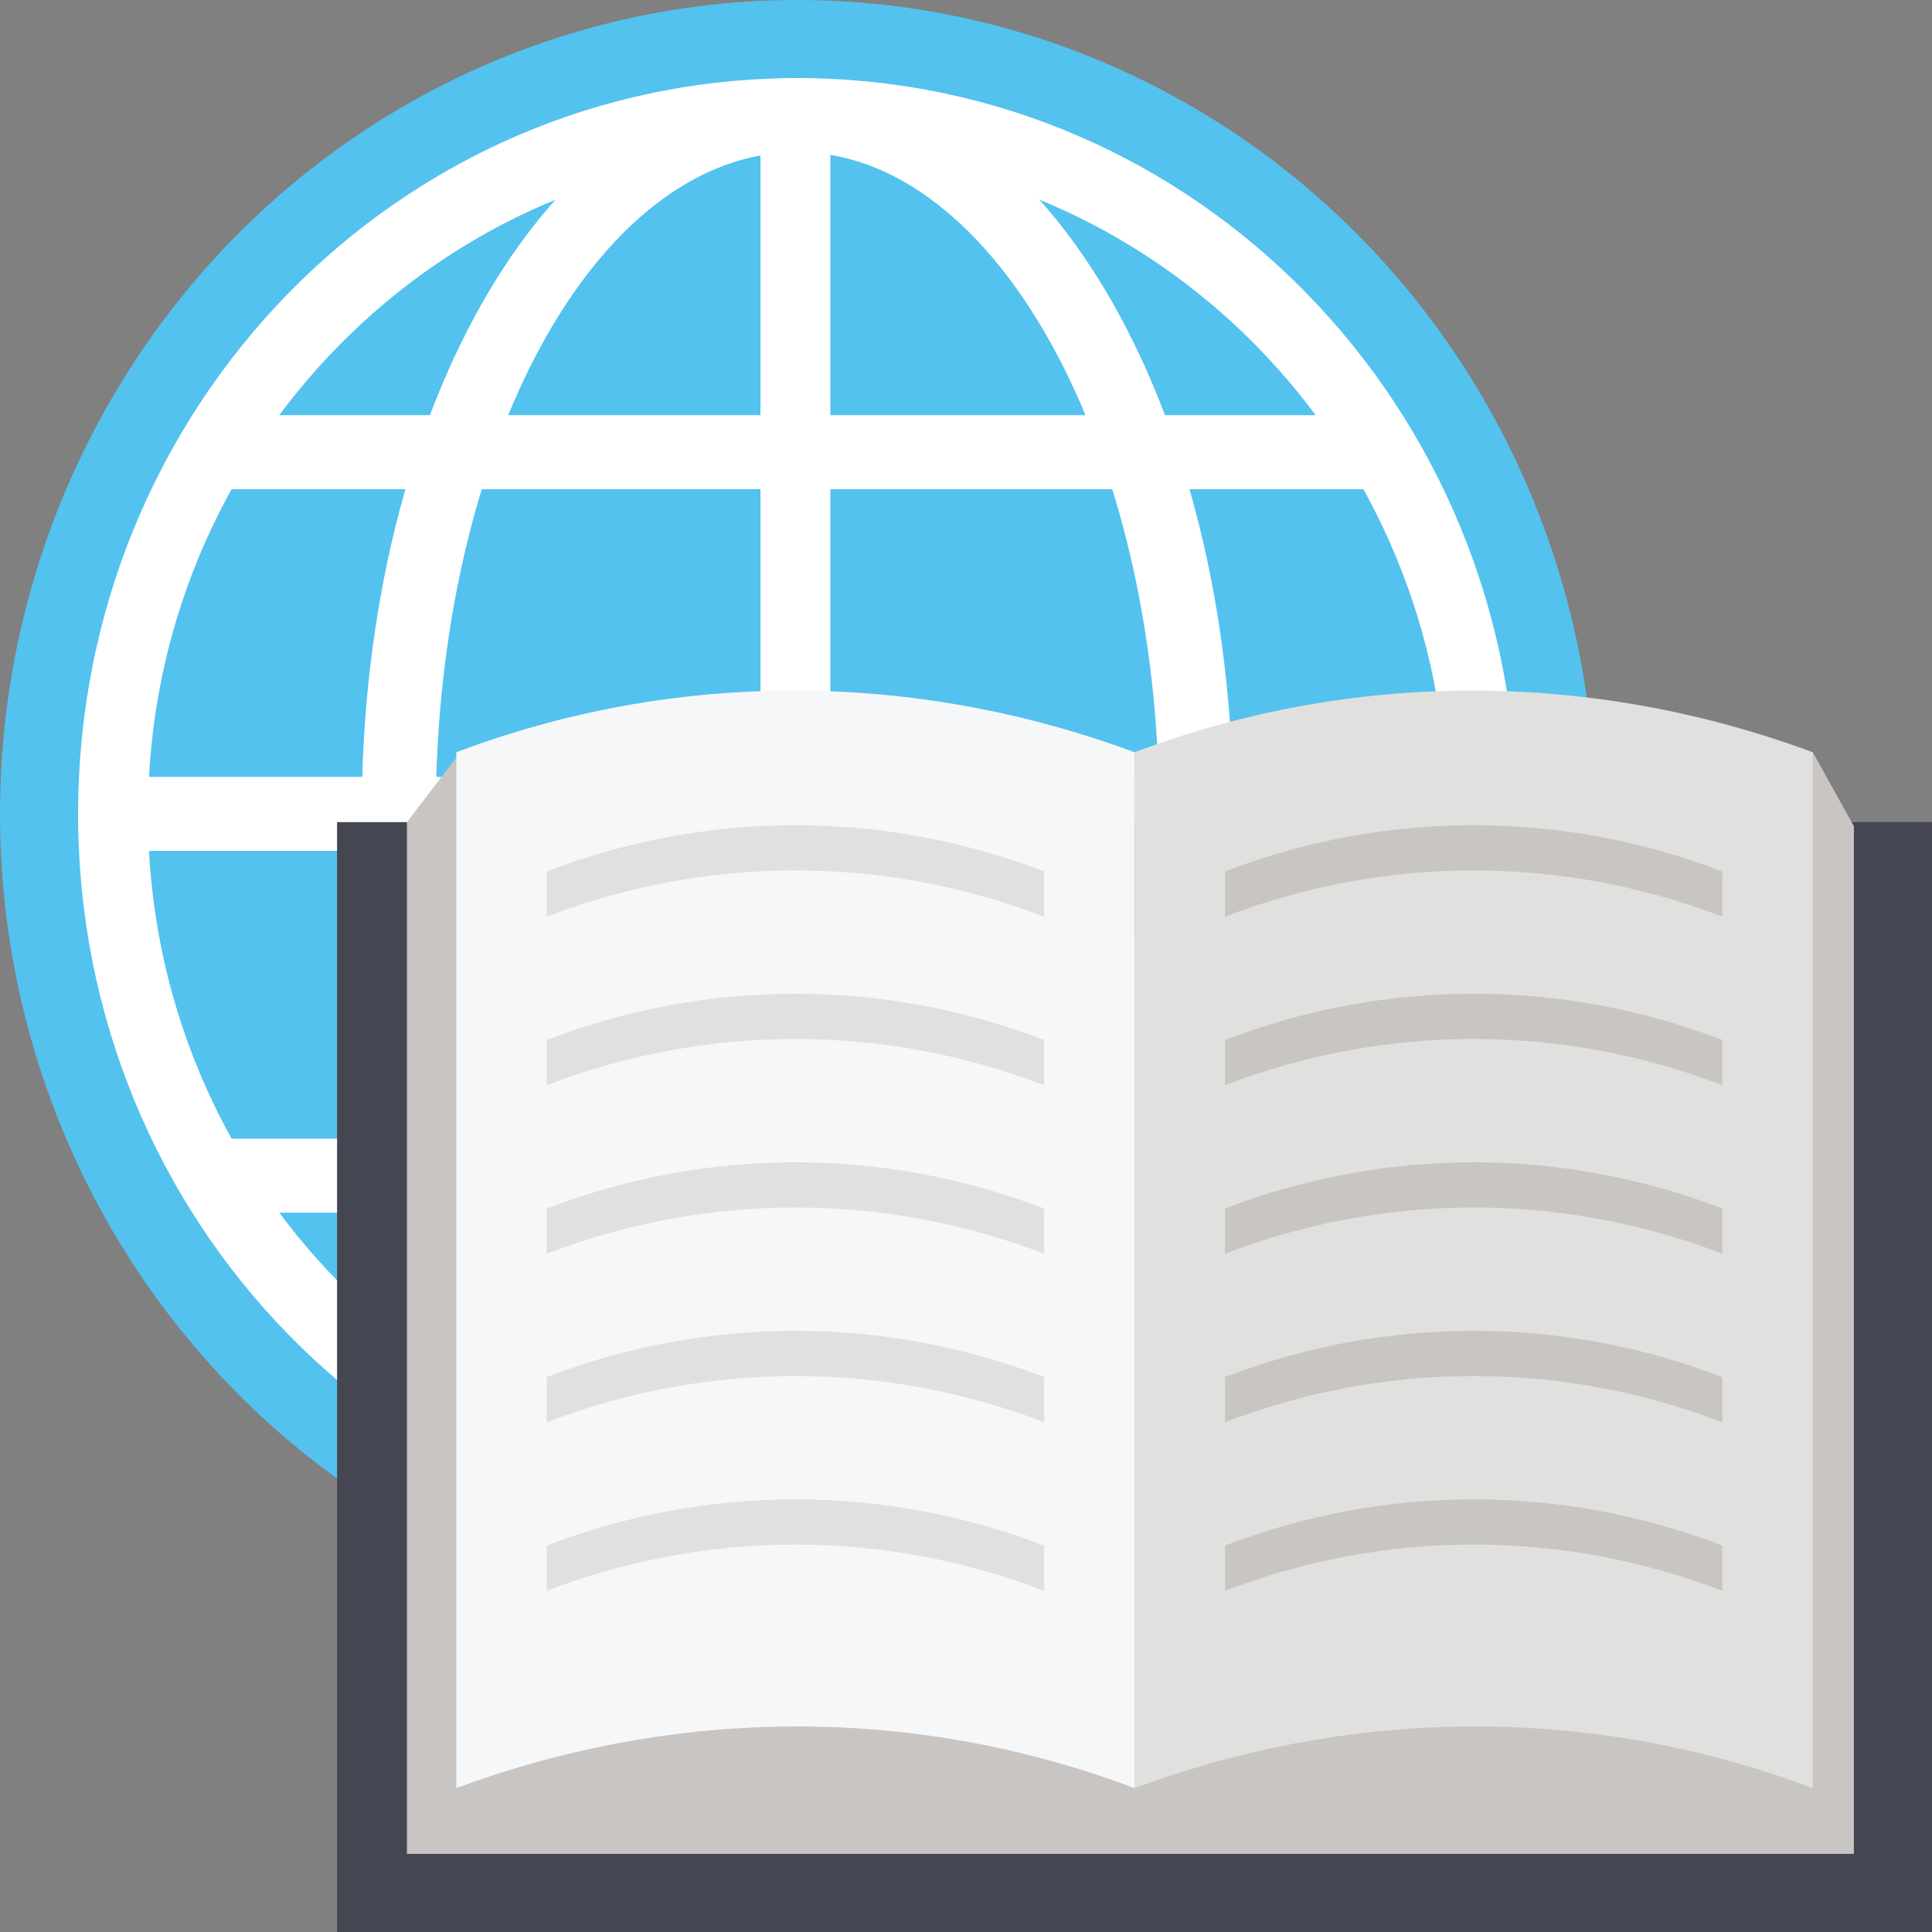
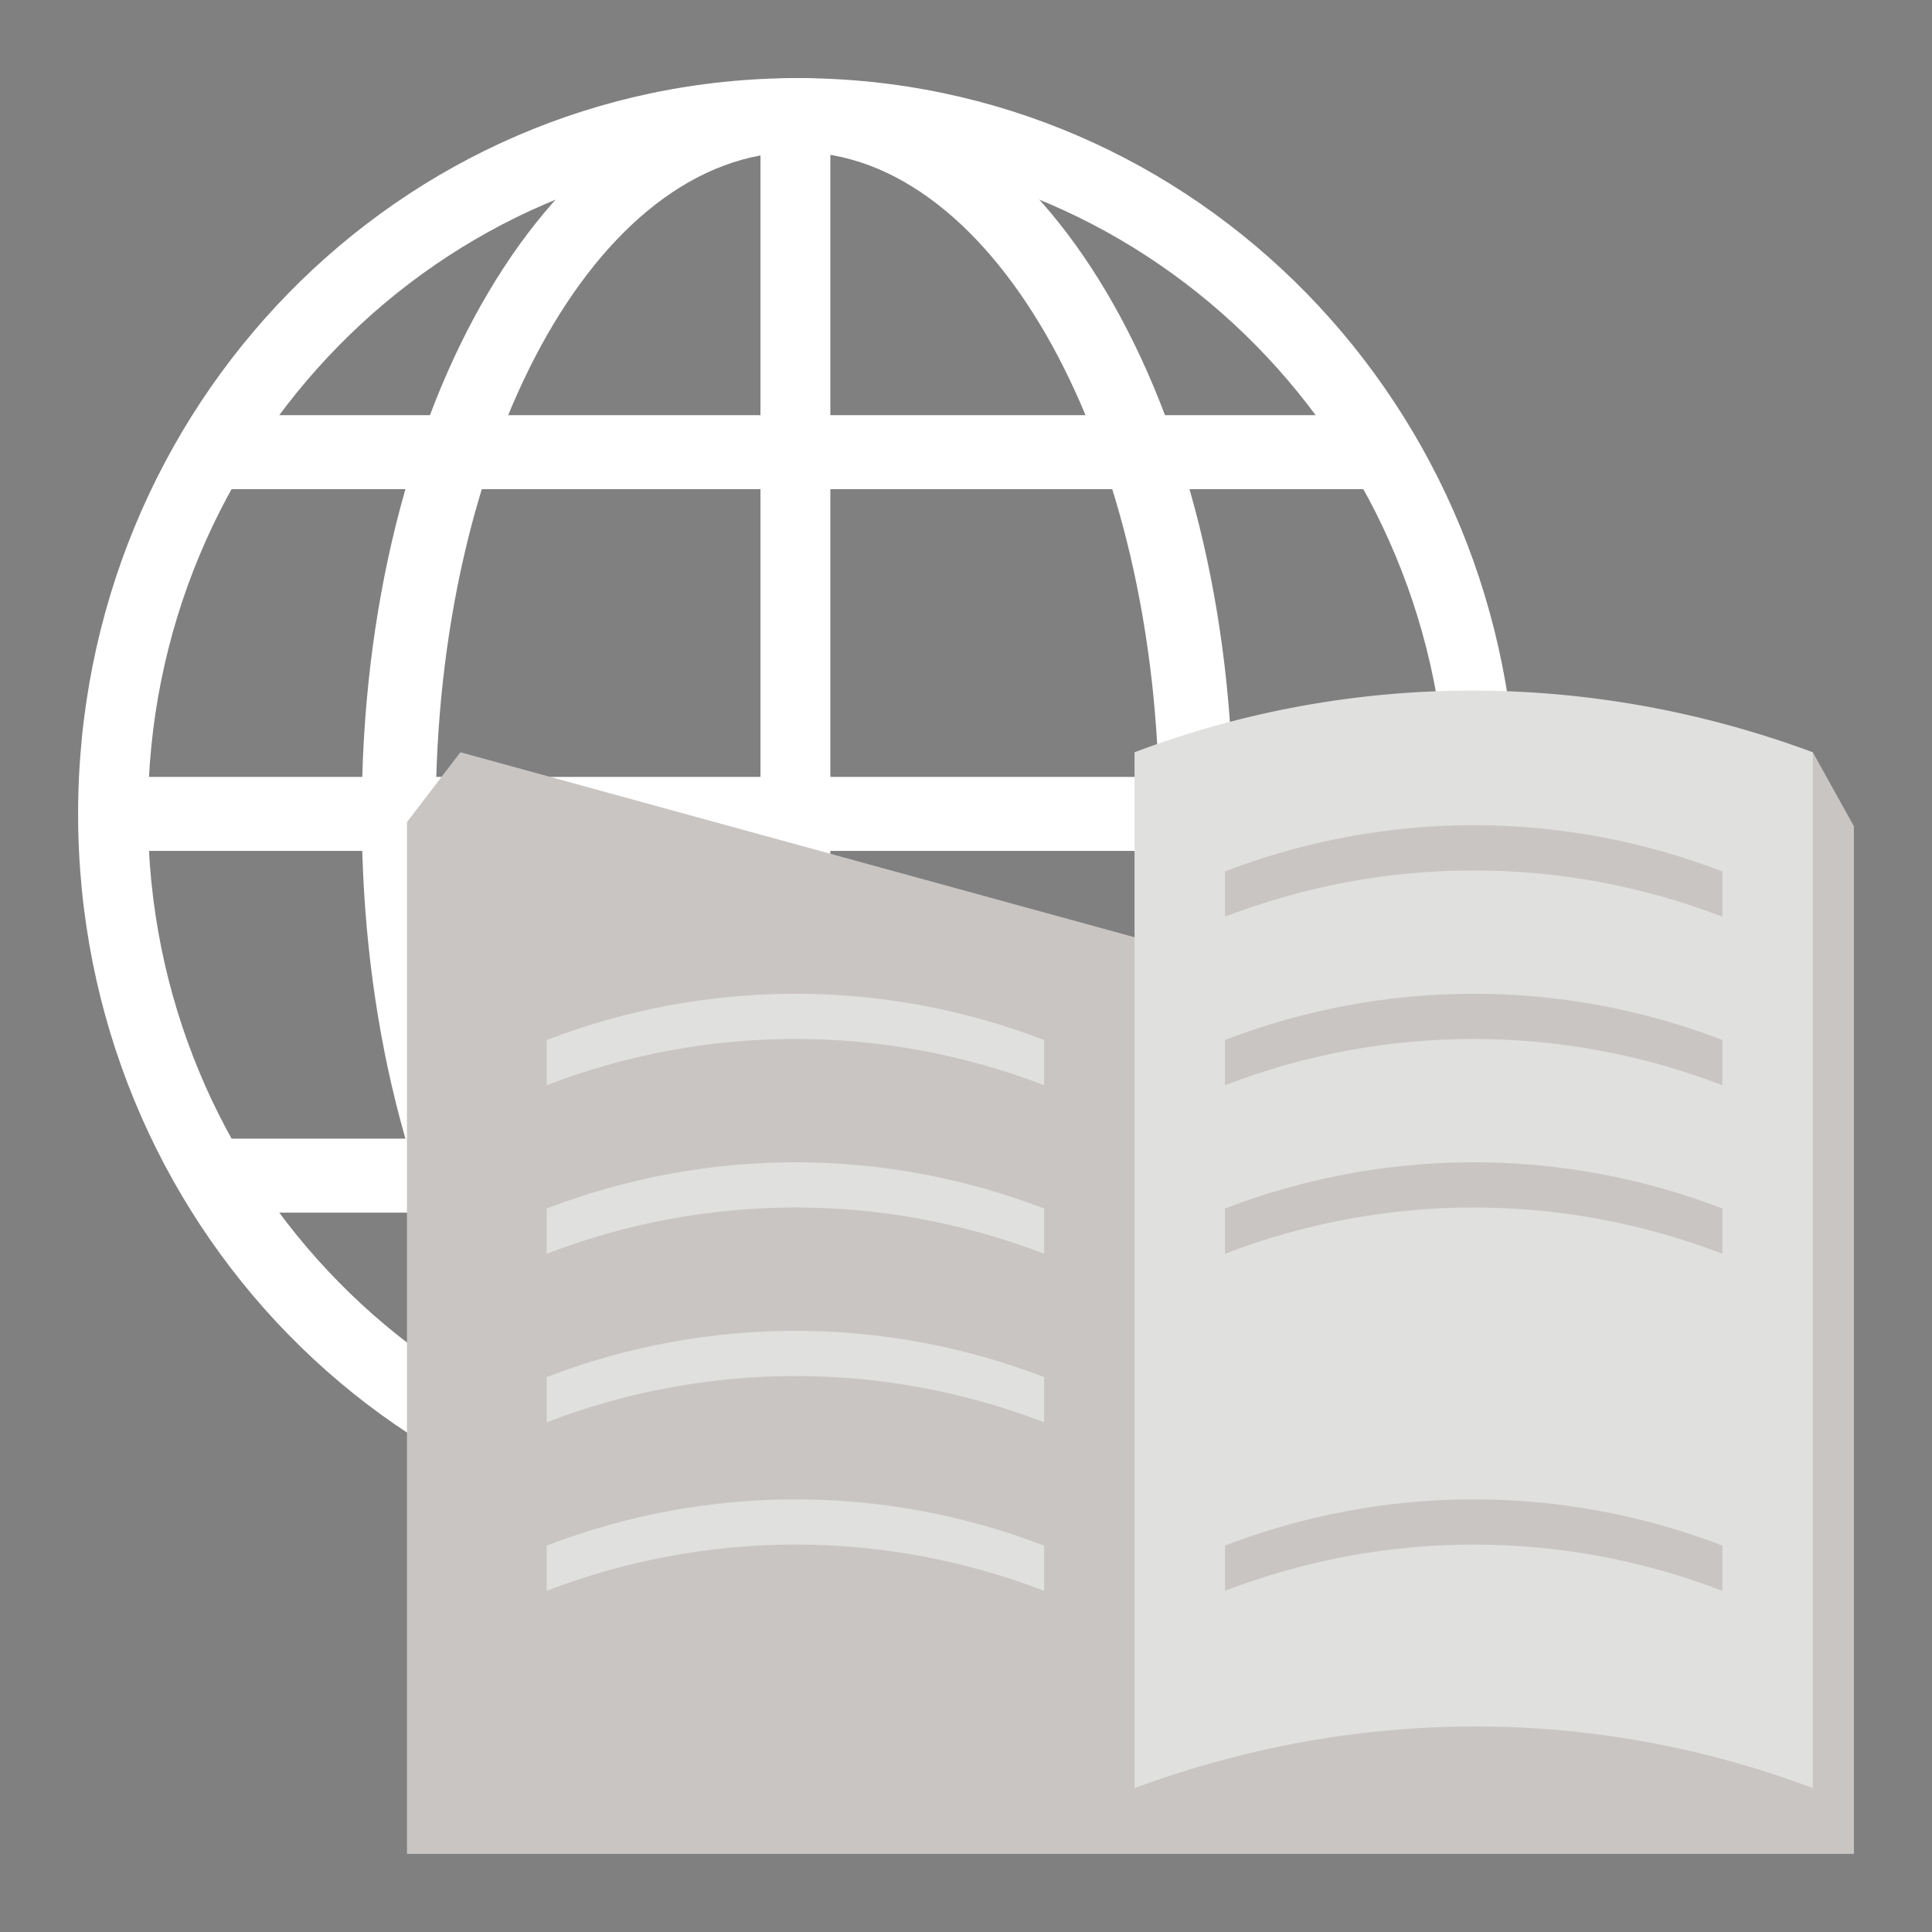
<svg xmlns="http://www.w3.org/2000/svg" version="1.1" id="Layer_1" viewBox="0 0 501.333 501.333" xml:space="preserve">
  <rect x="0" y="0" width="501.333" height="501.333" fill="#808080" stroke="none" />
-   <ellipse style="fill:#53C2EF;" cx="206.933" cy="211.2" rx="206.933" ry="211.2" />
  <g>
    <path style="fill:#FFFFFF;" d="M206.933,402.133c-103.467,0-186.667-85.333-186.667-190.933s83.2-190.933,186.667-190.933   S393.6,105.6,393.6,211.2S309.333,402.133,206.933,402.133z M206.933,39.467c-92.8,0-168.533,76.8-168.533,171.733   s75.733,171.733,168.533,171.733s168.533-76.8,168.533-171.733S299.733,39.467,206.933,39.467z" />
    <path style="fill:#FFFFFF;" d="M206.933,402.133C144,402.133,93.867,317.867,93.867,211.2S144,20.267,206.933,20.267   S320,104.533,320,211.2S269.867,402.133,206.933,402.133z M206.933,39.467c-52.267,0-93.867,76.8-93.867,171.733   s42.667,171.733,93.867,171.733S300.8,306.133,300.8,211.2S258.133,39.467,206.933,39.467z" />
    <rect x="197.333" y="30.933" style="fill:#FFFFFF;" width="18.133" height="360.533" />
    <rect x="55.467" y="107.733" style="fill:#FFFFFF;" width="302.933" height="19.2" />
    <rect x="29.867" y="201.6" style="fill:#FFFFFF;" width="353.067" height="19.2" />
    <rect x="55.467" y="295.467" style="fill:#FFFFFF;" width="302.933" height="19.2" />
  </g>
-   <rect x="87.467" y="213.333" style="fill:#444652;" width="413.867" height="288" />
  <polygon style="fill:#C9C5C3;" points="470.4,195.2 481.067,214.4 481.067,481.067 105.6,481.067 105.6,213.333 119.467,195.2   294.4,243.2 " />
-   <path style="fill:#F6F7F8;" d="M294.4,464c-56.533-21.333-118.4-21.333-176,0c0-89.6,0-179.2,0-268.8  c56.533-21.333,118.4-21.333,176,0C294.4,284.8,294.4,374.4,294.4,464z" />
  <g>
    <path style="fill:#E0E0DF;" d="M470.4,464c-56.533-21.333-118.4-21.333-176,0c0-89.6,0-179.2,0-268.8   c56.533-21.333,118.4-21.333,176,0C470.4,284.8,470.4,374.4,470.4,464z" />
-     <path style="fill:#E0E0DF;" d="M270.933,237.867c-41.6-16-87.467-16-129.067,0c0-4.267,0-7.467,0-11.733   c41.6-16,87.467-16,129.067,0C270.933,229.333,270.933,233.6,270.933,237.867z" />
    <path style="fill:#E0E0DF;" d="M270.933,281.6c-41.6-16-87.467-16-129.067,0c0-4.267,0-7.467,0-11.733c41.6-16,87.467-16,129.067,0   C270.933,273.067,270.933,277.333,270.933,281.6z" />
    <path style="fill:#E0E0DF;" d="M270.933,325.333c-41.6-16-87.467-16-129.067,0c0-4.267,0-7.467,0-11.733   c41.6-16,87.467-16,129.067,0C270.933,316.8,270.933,321.067,270.933,325.333z" />
    <path style="fill:#E0E0DF;" d="M270.933,369.067c-41.6-16-87.467-16-129.067,0c0-4.267,0-7.467,0-11.733   c41.6-16,87.467-16,129.067,0C270.933,360.533,270.933,364.8,270.933,369.067z" />
    <path style="fill:#E0E0DF;" d="M270.933,412.8c-41.6-16-87.467-16-129.067,0c0-4.267,0-7.467,0-11.733c41.6-16,87.467-16,129.067,0   C270.933,404.267,270.933,408.533,270.933,412.8z" />
  </g>
  <g>
    <path style="fill:#C9C5C3;" d="M446.933,237.867c-41.6-16-87.467-16-129.067,0c0-4.267,0-7.467,0-11.733   c41.6-16,87.467-16,129.067,0C446.933,229.333,446.933,233.6,446.933,237.867z" />
    <path style="fill:#C9C5C3;" d="M446.933,281.6c-41.6-16-87.467-16-129.067,0c0-4.267,0-7.467,0-11.733c41.6-16,87.467-16,129.067,0   C446.933,273.067,446.933,277.333,446.933,281.6z" />
    <path style="fill:#C9C5C3;" d="M446.933,325.333c-41.6-16-87.467-16-129.067,0c0-4.267,0-7.467,0-11.733   c41.6-16,87.467-16,129.067,0C446.933,316.8,446.933,321.067,446.933,325.333z" />
-     <path style="fill:#C9C5C3;" d="M446.933,369.067c-41.6-16-87.467-16-129.067,0c0-4.267,0-7.467,0-11.733   c41.6-16,87.467-16,129.067,0C446.933,360.533,446.933,364.8,446.933,369.067z" />
-     <path style="fill:#C9C5C3;" d="M446.933,412.8c-41.6-16-87.467-16-129.067,0c0-4.267,0-7.467,0-11.733c41.6-16,87.467-16,129.067,0   C446.933,404.267,446.933,408.533,446.933,412.8z" />
+     <path style="fill:#C9C5C3;" d="M446.933,412.8c-41.6-16-87.467-16-129.067,0c0-4.267,0-7.467,0-11.733c41.6-16,87.467-16,129.067,0   z" />
  </g>
</svg>